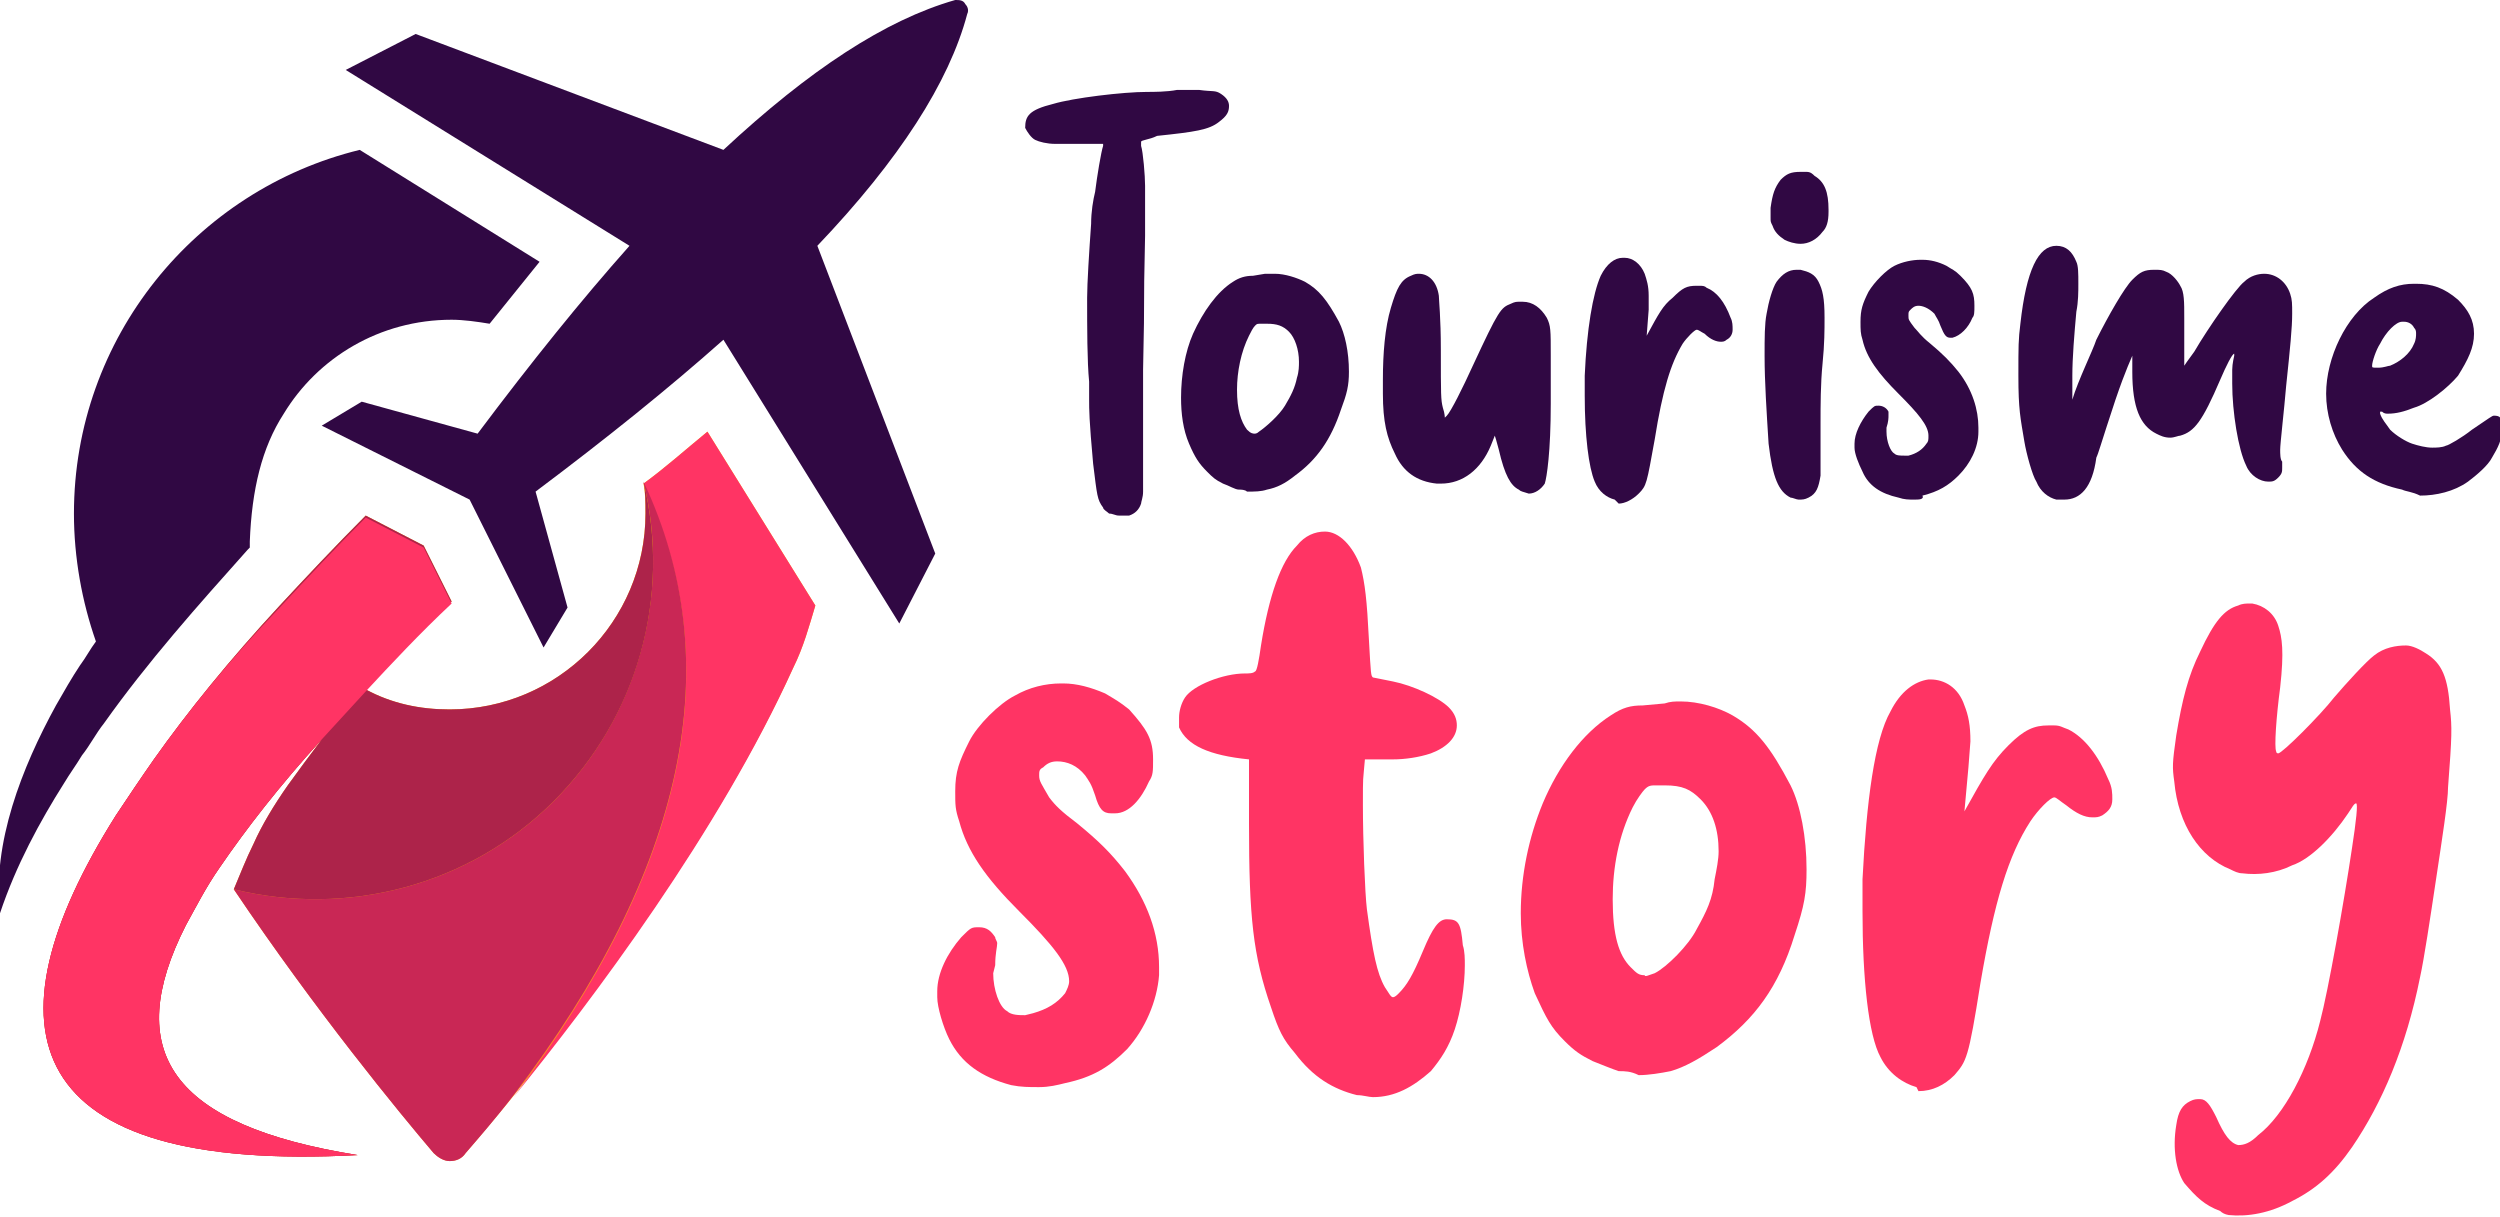
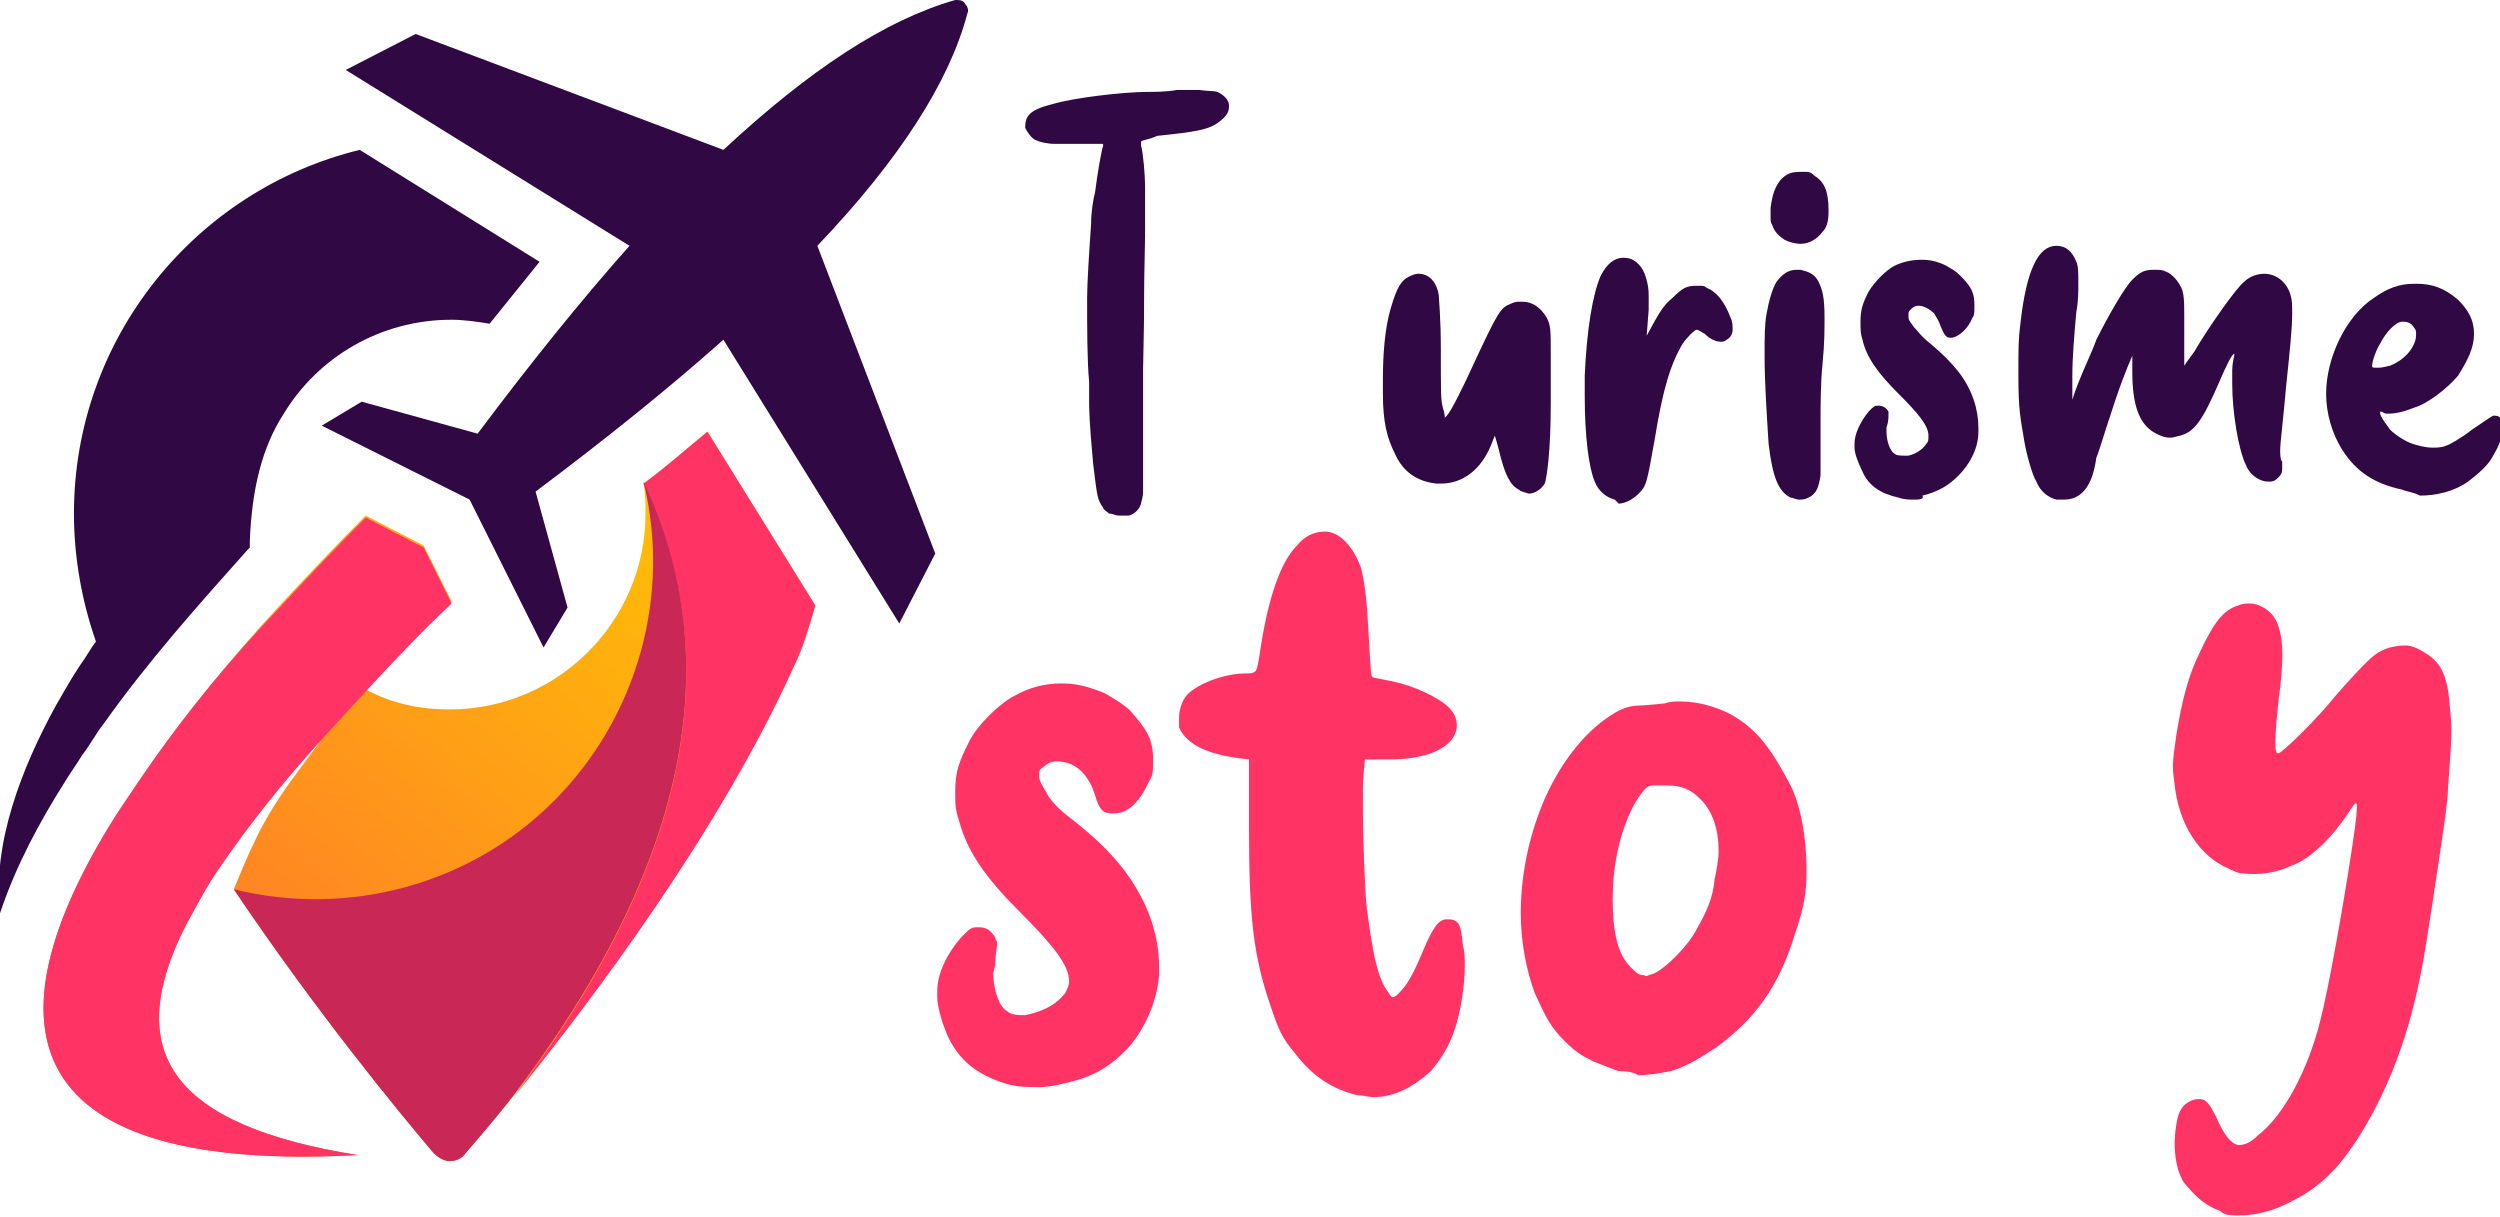
<svg xmlns="http://www.w3.org/2000/svg" xmlns:xlink="http://www.w3.org/1999/xlink" version="1.1" id="Layer_1" x="0px" y="0px" width="125.1px" height="60.9px" viewBox="0 0 125.1 60.9" style="enable-background:new 0 0 125.1 60.9;" xml:space="preserve">
  <style type="text/css">
	.st0{clip-path:url(#SVGID_2_);fill:#300843;}
	.st1{clip-path:url(#SVGID_4_);fill:url(#SVGID_5_);}
	.st2{fill-rule:evenodd;clip-rule:evenodd;fill:#FF3464;}
	.st3{fill-rule:evenodd;clip-rule:evenodd;fill:#C92755;}
	.st4{fill-rule:evenodd;clip-rule:evenodd;fill:#AD234A;}
	.st5{fill:#300843;}
	.st6{fill:#FF3464;}
</style>
  <g>
    <defs>
      <path id="SVGID_1_" d="M36.2,7.5L20.8,1.7l-3.5,1.8l14.2,8.8c-2.4,2.7-4.9,5.8-7.6,9.4l-5.8-1.6l-2,1.2l7.4,3.7l3.7,7.4l1.2-2    l-1.6-5.8c3.6-2.7,6.7-5.2,9.4-7.6L45,31.2l1.8-3.5l-5.9-15.4C45,8,47.5,4.1,48.4,0.7c0.1-0.2,0-0.4-0.1-0.5C48.2,0,48,0,47.8,0    C44.3,1,40.5,3.5,36.2,7.5 M14.2,20.7L14.2,20.7c1.7-2.8,4.8-4.7,8.4-4.7c0.6,0,1.3,0.1,1.9,0.2c0.8-1,1.7-2.1,2.5-3.1l-9-5.6    C9.8,9.5,3.7,16.9,3.7,25.7c0,2.2,0.4,4.4,1.1,6.4c-0.3,0.4-0.5,0.8-0.8,1.2c-0.4,0.6-0.8,1.3-1.2,2c-1.7,3.1-3.2,6.9-2.8,10.4    c0.8-2.4,2-4.6,3.2-6.5c0.3-0.5,0.6-0.9,0.9-1.4c0.4-0.5,0.7-1.1,1.1-1.6c2.2-3.1,4.7-5.9,7.2-8.7l0,0v0l0,0l0,0l0,0v0l0.1-0.1v0    l0,0l0,0l0,0h0l0,0l0,0l0,0l0,0l0,0l0,0l0,0l0,0v0l0,0l0,0l0,0l0,0l0,0l0,0l0,0c0-0.1,0-0.1,0-0.2l0,0v0l0,0l0,0l0,0l0,0l0,0l0,0    l0,0l0,0v0l0,0l0,0l0,0l0,0l0-0.1C12.6,24.5,13.1,22.4,14.2,20.7z" />
    </defs>
    <clipPath id="SVGID_2_">
      <use xlink:href="#SVGID_1_" style="overflow:visible;" />
    </clipPath>
    <rect x="-0.3" y="0" class="st0" width="48.8" height="45.7" />
  </g>
  <g>
    <defs>
      <path id="SVGID_3_" d="M32.3,25.7c0,5.4-4.4,9.8-9.8,9.8c-1.5,0-2.9-0.3-4.2-1c1.3-1.4,2.7-2.9,4.3-4.4l-1.4-2.8l-2.9-1.5    c-1.5,1.5-3,3.1-4.3,4.5C11.5,33,9.4,35.6,7.7,38c-0.7,1-1.3,1.9-1.9,2.8c-6.8,10.8-4.7,17.9,12.1,17c-9.4-1.5-11.8-5.2-8.6-11.5    c0.5-0.9,1-1.9,1.7-2.9c1.3-1.9,3-4.1,5.1-6.4c-0.6,0.8-1.2,1.6-1.7,2.3l0,0c-0.7,1-1.3,2-1.7,2.9c-0.4,0.8-0.7,1.6-1,2.3    c4.1,6.1,8.3,11.2,10,13.2c0.2,0.2,0.5,0.4,0.8,0.4c0.3,0,0.6-0.1,0.8-0.4c2.7-3.1,11.7-14,16.4-24.3c0.5-1,0.8-2.1,1.1-3.1    l-5.4-8.7c-1.1,0.9-2.1,1.8-3.2,2.6C32.3,24.7,32.3,25.2,32.3,25.7" />
    </defs>
    <clipPath id="SVGID_4_">
      <use xlink:href="#SVGID_3_" style="overflow:visible;" />
    </clipPath>
    <linearGradient id="SVGID_5_" gradientUnits="userSpaceOnUse" x1="4.181" y1="58.618" x2="36.986" y2="20.1">
      <stop offset="0" style="stop-color:#FF6633" />
      <stop offset="1" style="stop-color:#FFCB00" />
    </linearGradient>
    <rect x="-0.9" y="21.5" class="st1" width="41.8" height="37.1" />
  </g>
  <path class="st2" d="M39.7,33.4c0.5-1,0.8-2.1,1.1-3.1l-5.4-8.7c-1.1,0.9-2.1,1.8-3.2,2.6c4.3,9.1,2.1,19.3-6.5,30.7  C29.6,50.1,36,41.6,39.7,33.4" />
  <path class="st3" d="M25.7,54.8c8.6-11.3,10.8-21.6,6.5-30.7c1.4,5.7-0.3,11.8-4.5,16c-4.2,4.2-10.3,5.8-16,4.4  c4.1,6.1,8.3,11.2,10,13.2c0.2,0.2,0.5,0.4,0.8,0.4c0.3,0,0.6-0.1,0.8-0.4C23.9,57,24.7,56.1,25.7,54.8" />
-   <path class="st4" d="M11.7,44.5c5.7,1.4,11.8-0.2,16-4.4c4.2-4.2,5.9-10.2,4.5-16c0.1,0.5,0.1,1,0.1,1.6c0,5.4-4.4,9.8-9.8,9.8  c-1.5,0-2.9-0.3-4.2-1c1.3-1.4,2.7-2.9,4.3-4.4l-1.4-2.8l-2.9-1.5c-1.5,1.5-3,3.1-4.3,4.5C11.5,33,9.4,35.6,7.7,38  c-0.7,1-1.3,1.9-1.9,2.8c-6.8,10.8-4.7,17.9,12.1,17c-9.4-1.5-11.8-5.2-8.6-11.5c0.5-0.9,1-1.9,1.7-2.9c1.3-1.9,3-4.1,5.1-6.4  c-0.6,0.8-1.2,1.6-1.7,2.3c-0.7,1-1.3,2-1.7,2.9C12.3,43,12,43.8,11.7,44.5" />
  <path class="st2" d="M16.1,37l2.2-2.4c1.3-1.4,2.7-2.9,4.3-4.4l-1.4-2.8l-2.9-1.5c-1.5,1.5-3,3.1-4.3,4.5C11.5,33,9.4,35.6,7.7,38  c-0.7,1-1.3,1.9-1.9,2.8c-6.8,10.8-4.7,17.9,12.1,17c-9.4-1.5-11.8-5.2-8.6-11.5c0.5-0.9,1-1.9,1.7-2.9C12.3,41.5,14,39.3,16.1,37" />
  <g>
    <path class="st5" d="M56,25.8c-0.2,0-0.3-0.1-0.5-0.1c-0.1-0.1-0.3-0.2-0.3-0.3c-0.3-0.4-0.3-0.6-0.5-2.2c-0.2-2.2-0.2-2.7-0.2-3.2   v-0.3l0-0.6c-0.1-1-0.1-2.7-0.1-4.2c0-0.7,0.1-2.3,0.2-3.7c0-0.6,0.1-1.2,0.2-1.6c0.1-0.8,0.3-2,0.4-2.3l0,0c0,0,0-0.1,0-0.1l0,0   c-0.1,0-0.3,0-0.6,0c-0.4,0-0.8,0-1.1,0c-0.3,0-0.5,0-0.7,0c-0.4,0-0.8-0.1-1-0.2c-0.2-0.1-0.4-0.4-0.5-0.6c0-0.6,0.2-0.9,1.4-1.2   c1-0.3,3.5-0.6,4.7-0.6c0.3,0,1,0,1.5-0.1l0.6,0l0.5,0c0.7,0.1,0.8,0,1.1,0.2c0.3,0.2,0.4,0.4,0.4,0.6c0,0.3-0.1,0.5-0.5,0.8   c-0.5,0.4-1.2,0.5-3.1,0.7C57.5,7,57.1,7,57.1,7.1c0,0,0,0.1,0,0.2c0.1,0.3,0.2,1.5,0.2,2l0,0.5l0,0.3c0,0.2,0,1,0,1.7   c-0.1,4.4,0,2.2-0.1,6.7c0,0.6,0,1.2,0,1.5v2.7l0,1c0,0.4,0,0.7,0,0.9c0,0.3-0.1,0.5-0.1,0.6c-0.1,0.3-0.3,0.5-0.6,0.6   c-0.1,0-0.2,0-0.2,0H56z" />
-     <path class="st5" d="M62,24.5c-0.2,0-0.5-0.2-0.8-0.3c-0.4-0.2-0.5-0.3-0.8-0.6c-0.4-0.4-0.6-0.7-0.9-1.4c-0.3-0.7-0.4-1.5-0.4-2.3   c0-1.1,0.2-2.3,0.6-3.2c0.5-1.1,1.2-2.1,2-2.6c0.3-0.2,0.6-0.3,1-0.3l0.6-0.1c0.2,0,0.3,0,0.5,0c0.5,0,1.1,0.2,1.5,0.4   c0.7,0.4,1.1,0.9,1.7,2c0.3,0.6,0.5,1.5,0.5,2.5c0,0.7-0.1,1.1-0.4,1.9c-0.5,1.5-1.2,2.5-2.3,3.3c-0.5,0.4-0.9,0.6-1.4,0.7   c-0.3,0.1-0.6,0.1-1,0.1C62.3,24.5,62.1,24.5,62,24.5z M63,21.6c0.3-0.2,1-0.8,1.3-1.3c0.3-0.5,0.5-0.9,0.6-1.4   c0.1-0.3,0.1-0.6,0.1-0.8c0-0.6-0.2-1.2-0.5-1.5c-0.3-0.3-0.6-0.4-1.1-0.4h-0.3c-0.2,0-0.2,0-0.3,0.1c-0.1,0.1-0.2,0.3-0.3,0.5   c-0.4,0.8-0.6,1.8-0.6,2.7c0,1,0.2,1.6,0.5,2c0.2,0.2,0.3,0.2,0.4,0.2C62.8,21.7,62.9,21.7,63,21.6z" />
    <path class="st5" d="M76,24.5c-0.4-0.2-0.7-0.7-1-2c-0.1-0.4-0.2-0.7-0.2-0.7l-0.2,0.5c-0.5,1.2-1.4,1.9-2.5,1.9h-0.2   c-1-0.1-1.7-0.6-2.1-1.5c-0.4-0.8-0.6-1.6-0.6-3l0-0.7c0-1.3,0.1-2.6,0.4-3.6c0.3-1,0.5-1.4,1-1.6c0.2-0.1,0.3-0.1,0.4-0.1H71   c0.5,0,0.9,0.4,1,1.1c0,0.2,0.1,1.1,0.1,2.7c0,2.3,0,2.5,0.1,2.9c0.1,0.3,0.1,0.5,0.1,0.5h0c0,0,0,0,0.1-0.1   c0.2-0.2,0.8-1.4,1.3-2.5c1.3-2.8,1.4-2.9,1.9-3.1c0.2-0.1,0.3-0.1,0.4-0.1l0.2,0c0.5,0,0.9,0.3,1.2,0.8c0.2,0.4,0.2,0.6,0.2,1.9   l0,2.4c0,2.4-0.2,3.7-0.3,4c-0.2,0.3-0.5,0.5-0.8,0.5C76.2,24.6,76.1,24.6,76,24.5z" />
    <path class="st5" d="M80.8,25c-0.4-0.1-0.8-0.4-1-0.9c-0.3-0.7-0.5-2.3-0.5-4.3l0-1c0.1-2.3,0.4-4.1,0.8-5c0.3-0.6,0.7-0.9,1.1-0.9   h0.1c0.4,0,0.8,0.3,1,0.8c0.1,0.3,0.2,0.6,0.2,1.1l0,0.7l-0.1,1.3c0.6-1.1,0.8-1.5,1.3-1.9c0.5-0.5,0.7-0.6,1.2-0.6H85   c0.2,0,0.3,0,0.4,0.1c0.5,0.2,0.9,0.7,1.2,1.5c0.1,0.2,0.1,0.4,0.1,0.6c0,0.2-0.1,0.4-0.3,0.5c-0.1,0.1-0.2,0.1-0.3,0.1   c-0.2,0-0.5-0.1-0.8-0.4c-0.2-0.1-0.3-0.2-0.4-0.2c-0.1,0-0.5,0.4-0.7,0.7c-0.6,1-1,2.3-1.4,4.8c-0.4,2.2-0.4,2.3-0.8,2.7   c-0.3,0.3-0.7,0.5-1,0.5L80.8,25z" />
    <path class="st5" d="M89.6,24.9c-0.6-0.3-0.9-1-1.1-2.7c-0.1-1.6-0.2-3.1-0.2-4.4c0-0.9,0-1.6,0.1-2.1c0.1-0.6,0.3-1.3,0.5-1.6   c0.3-0.4,0.6-0.6,1-0.6l0.2,0c0.4,0.1,0.7,0.2,0.9,0.6c0.2,0.4,0.3,0.8,0.3,1.8c0,0.6,0,1.3-0.1,2.3c-0.1,1-0.1,2.1-0.1,3   c0,0.5,0,1,0,1.5V23c0,0.3,0,0.6,0,0.8c-0.1,0.6-0.2,0.9-0.6,1.1c-0.2,0.1-0.3,0.1-0.5,0.1C89.9,25,89.7,24.9,89.6,24.9z M89.3,12   c-0.3-0.2-0.5-0.4-0.6-0.7c-0.1-0.2-0.1-0.2-0.1-0.4l0-0.5c0.1-0.7,0.2-1,0.5-1.4c0.3-0.3,0.5-0.4,1-0.4h0.3c0.2,0,0.3,0.1,0.4,0.2   c0.5,0.3,0.7,0.8,0.7,1.7v0.1c0,0.5-0.1,0.8-0.3,1c-0.3,0.4-0.7,0.6-1.1,0.6C89.8,12.2,89.5,12.1,89.3,12z" />
    <path class="st5" d="M95,24.9c-0.9-0.2-1.5-0.6-1.8-1.3c-0.2-0.4-0.4-0.9-0.4-1.2l0-0.2c0-0.5,0.3-1.1,0.7-1.6   c0.3-0.3,0.3-0.3,0.5-0.3c0.2,0,0.4,0.1,0.5,0.3c0,0.1,0,0.1,0,0.2c0,0.1,0,0.3-0.1,0.6l0,0.2c0,0.5,0.2,1,0.4,1.1   c0.1,0.1,0.3,0.1,0.5,0.1l0.2,0c0.4-0.1,0.7-0.3,0.9-0.6c0.1-0.1,0.1-0.2,0.1-0.4c0-0.5-0.5-1.1-1.5-2.1c-1-1-1.6-1.8-1.8-2.7   c-0.1-0.3-0.1-0.5-0.1-0.9c0-0.6,0.1-0.9,0.4-1.5c0.3-0.5,0.9-1.1,1.3-1.3c0.4-0.2,0.9-0.3,1.3-0.3h0.1c0.4,0,0.8,0.1,1.2,0.3   c0.3,0.2,0.4,0.2,0.7,0.5c0.6,0.6,0.7,0.9,0.7,1.5c0,0.3,0,0.5-0.1,0.6c-0.2,0.5-0.6,0.9-1,1h-0.1c-0.2,0-0.3-0.1-0.5-0.6   c-0.1-0.3-0.2-0.4-0.3-0.6c-0.3-0.3-0.6-0.4-0.8-0.4c-0.2,0-0.3,0.1-0.4,0.2c-0.1,0.1-0.1,0.1-0.1,0.3c0,0.2,0,0.2,0.3,0.6   c0.2,0.2,0.3,0.4,0.8,0.8c0.6,0.5,1,0.9,1.4,1.4c0.7,0.9,1,1.9,1,2.8v0.2c0,0.8-0.4,1.6-1,2.2c-0.5,0.5-1,0.8-1.8,1   C96.3,25,96,25,95.8,25C95.5,25,95.3,25,95,24.9z" />
    <path class="st5" d="M103.3,25c-0.2,0-0.3,0-0.4,0c-0.4-0.1-0.8-0.4-1-0.9c-0.2-0.3-0.5-1.4-0.6-2c-0.2-1.2-0.3-1.6-0.3-3.3   c0-1.5,0-1.8,0.1-2.6c0.3-2.7,0.9-3.9,1.8-3.9c0.5,0,0.8,0.3,1,0.8c0.1,0.2,0.1,0.6,0.1,1.1c0,0.4,0,0.9-0.1,1.4   c-0.1,1.1-0.2,2.3-0.2,3.2l0,1.2c0.3-1,1-2.4,1.2-3c0.6-1.2,1.4-2.6,1.8-3c0.4-0.4,0.6-0.5,1.1-0.5c0.3,0,0.4,0,0.6,0.1   c0.3,0.1,0.6,0.5,0.7,0.7c0.2,0.3,0.2,0.8,0.2,1.6c0,0.3,0,0.7,0,1.2l0,1.2c0,0,0.2-0.3,0.5-0.7c0.7-1.2,2.1-3.2,2.5-3.5   c0.3-0.3,0.7-0.4,1-0.4c0.6,0,1.1,0.4,1.3,1c0.1,0.3,0.1,0.5,0.1,1c0,0.7-0.1,1.7-0.3,3.6c-0.1,1.2-0.3,2.9-0.3,3.2   c0,0.2,0,0.5,0.1,0.6c0,0.1,0,0.3,0,0.3c0,0.2,0,0.3-0.2,0.5c-0.2,0.2-0.3,0.2-0.5,0.2c-0.4,0-0.9-0.3-1.1-0.8   c-0.4-0.8-0.7-2.7-0.7-4.1l0-0.7c0-0.3,0.1-0.7,0.1-0.7l0-0.1c0,0,0,0,0,0c-0.1,0-0.4,0.6-0.7,1.3c-0.9,2.1-1.3,2.6-2,2.8   c-0.1,0-0.3,0.1-0.5,0.1c-0.3,0-0.5-0.1-0.7-0.2c-0.8-0.4-1.2-1.3-1.2-3.1l0-0.8c-0.3,0.7-0.6,1.4-1.3,3.6   c-0.2,0.6-0.4,1.3-0.5,1.5C104.7,24.4,104.1,25,103.3,25L103.3,25z" />
    <path class="st5" d="M120.2,24.5c-1.4-0.3-2.3-0.9-3-2c-0.5-0.8-0.8-1.8-0.8-2.8c0-1.8,1-3.9,2.4-4.8c0.7-0.5,1.3-0.7,2-0.7h0.1   c0.8,0,1.4,0.2,2.1,0.8c0.5,0.5,0.8,1,0.8,1.7c0,0.7-0.3,1.3-0.8,2.1c-0.5,0.6-1.5,1.4-2.2,1.6c-0.5,0.2-0.9,0.3-1.3,0.3   c-0.1,0-0.2,0-0.3-0.1l-0.1,0c0,0,0,0,0,0l0,0.1c0.1,0.3,0.3,0.5,0.5,0.8c0.3,0.3,0.8,0.6,1.1,0.7c0.3,0.1,0.7,0.2,1,0.2   c0.2,0,0.5,0,0.7-0.1c0.1,0,0.8-0.4,1.3-0.8c0.9-0.6,1-0.7,1.1-0.7c0.3,0,0.4,0.1,0.4,0.5v0.2c0,0.5-0.2,0.9-0.5,1.4   c-0.2,0.4-0.8,0.9-1.2,1.2c-0.7,0.5-1.6,0.7-2.4,0.7C120.7,24.6,120.4,24.6,120.2,24.5z M119.6,18.3c0.5-0.2,1-0.6,1.2-1.1   c0.1-0.2,0.1-0.4,0.1-0.5c0-0.1,0-0.2-0.1-0.3c-0.1-0.2-0.3-0.3-0.5-0.3h-0.1c-0.3,0-0.8,0.5-1.1,1.1c-0.2,0.3-0.4,0.9-0.4,1.1   c0,0.1,0,0.1,0.3,0.1C119.3,18.4,119.5,18.3,119.6,18.3z" />
  </g>
  <g>
    <path class="st6" d="M50.6,54.3c-1.5-0.4-2.5-1.1-3.1-2.3c-0.3-0.6-0.6-1.6-0.6-2.1l0-0.3c0-0.9,0.5-1.9,1.2-2.7   c0.5-0.5,0.5-0.5,0.9-0.5c0.4,0,0.6,0.2,0.8,0.5c0,0.1,0.1,0.2,0.1,0.3c0,0.2-0.1,0.5-0.1,1.1l-0.1,0.4c0,0.8,0.3,1.7,0.7,1.9   c0.2,0.2,0.6,0.2,0.9,0.2l0.4-0.1c0.7-0.2,1.2-0.5,1.6-1c0.1-0.2,0.2-0.4,0.2-0.6c0-0.8-0.8-1.8-2.5-3.5c-1.7-1.7-2.6-3-3-4.5   c-0.2-0.6-0.2-0.8-0.2-1.5c0-1,0.2-1.5,0.7-2.5c0.4-0.8,1.5-1.9,2.3-2.3c0.7-0.4,1.5-0.6,2.3-0.6h0.1c0.7,0,1.4,0.2,2.1,0.5   c0.5,0.3,0.7,0.4,1.2,0.8c0.9,1,1.2,1.5,1.2,2.5c0,0.6,0,0.8-0.2,1.1c-0.4,0.9-1,1.6-1.7,1.6h-0.2c-0.4,0-0.6-0.2-0.8-0.9   c-0.2-0.6-0.3-0.7-0.5-1c-0.4-0.5-0.9-0.7-1.4-0.7c-0.3,0-0.5,0.1-0.7,0.3c-0.2,0.1-0.2,0.2-0.2,0.4c0,0.3,0.1,0.4,0.5,1.1   c0.3,0.4,0.6,0.7,1.4,1.3c1.1,0.9,1.7,1.5,2.4,2.4c1.1,1.5,1.7,3.1,1.7,4.8v0.4c-0.1,1.3-0.7,2.7-1.6,3.7c-0.9,0.9-1.7,1.4-3.1,1.7   c-0.4,0.1-0.8,0.2-1.3,0.2C51.5,54.4,51.1,54.4,50.6,54.3z" />
    <path class="st6" d="M67.9,54.8c-1.2-0.3-2.2-0.9-3.1-2.1c-0.6-0.7-0.8-1.1-1.2-2.3c-0.9-2.6-1.1-4.5-1.1-9.2l0-3.2   c-2-0.2-3.1-0.7-3.5-1.6C59,36.2,59,36,59,35.9c0-0.3,0.1-0.7,0.3-1c0.4-0.6,1.9-1.2,3-1.2c0.2,0,0.4,0,0.5-0.1   c0.1,0,0.2-0.6,0.3-1.3c0.4-2.5,1-4.2,1.8-5c0.4-0.5,0.9-0.7,1.4-0.7c0.7,0,1.4,0.7,1.8,1.8c0.2,0.8,0.3,1.6,0.4,3.6   c0.1,1.8,0.1,1.8,0.2,1.9l1,0.2c1,0.2,2.3,0.8,2.8,1.3c0.3,0.3,0.4,0.6,0.4,0.9c0,0.6-0.5,1.1-1.3,1.4c-0.6,0.2-1.3,0.3-1.9,0.3   L68.3,38c-0.1,1.2-0.1,0.7-0.1,2.3c0,1.7,0.1,4.4,0.2,5.2c0.3,2.2,0.5,3.2,0.9,3.9c0.2,0.3,0.3,0.5,0.4,0.5c0.1,0,0.2-0.1,0.3-0.2   c0.4-0.4,0.7-0.9,1.2-2.1c0.5-1.2,0.8-1.6,1.2-1.6c0.6,0,0.7,0.2,0.8,1.3c0.1,0.3,0.1,0.7,0.1,1c0,1-0.2,2.3-0.5,3.2   c-0.3,0.9-0.7,1.5-1.2,2.1c-0.9,0.8-1.8,1.3-2.9,1.3C68.5,54.9,68.2,54.8,67.9,54.8z" />
    <path class="st6" d="M81,53.6c-0.3-0.1-0.8-0.3-1.3-0.5c-0.6-0.3-0.9-0.5-1.4-1c-0.7-0.7-0.9-1.1-1.5-2.4c-0.4-1.1-0.7-2.5-0.7-4   c0-1.9,0.4-3.8,1.1-5.5c0.8-1.9,2-3.5,3.4-4.4c0.6-0.4,1-0.5,1.6-0.5l1.1-0.1c0.3-0.1,0.5-0.1,0.8-0.1c0.9,0,1.9,0.3,2.6,0.7   c1.2,0.7,1.9,1.6,2.9,3.5c0.5,1,0.8,2.6,0.8,4.2c0,1.2-0.1,1.8-0.6,3.3c-0.8,2.6-2,4.2-3.9,5.6c-0.9,0.6-1.6,1-2.3,1.2   c-0.5,0.1-1.1,0.2-1.6,0.2C81.6,53.6,81.3,53.6,81,53.6z M82.8,48.7c0.6-0.3,1.7-1.4,2.1-2.2c0.5-0.9,0.8-1.5,0.9-2.5   c0.1-0.5,0.2-1,0.2-1.4c0-1.1-0.3-2-0.9-2.6c-0.5-0.5-0.9-0.7-1.8-0.7h-0.4c-0.3,0-0.4,0-0.6,0.2c-0.1,0.1-0.4,0.5-0.6,0.9   c-0.7,1.4-1,3-1,4.6c0,1.8,0.3,2.8,0.9,3.4c0.3,0.3,0.4,0.4,0.7,0.4C82.3,48.9,82.5,48.8,82.8,48.7z" />
-     <path class="st6" d="M95.9,54.4c-0.7-0.2-1.4-0.7-1.8-1.5c-0.6-1.1-0.9-3.9-0.9-7.3l0-1.6c0.2-3.9,0.6-7,1.4-8.4   c0.5-1,1.2-1.5,1.9-1.6h0.1c0.7,0,1.4,0.4,1.7,1.3c0.2,0.5,0.3,1,0.3,1.8l-0.1,1.3l-0.2,2.2c1-1.8,1.4-2.5,2.2-3.3   c0.8-0.8,1.3-1,2-1h0.3c0.3,0,0.4,0.1,0.7,0.2c0.8,0.4,1.5,1.3,2,2.5c0.2,0.4,0.2,0.7,0.2,1c0,0.4-0.2,0.6-0.5,0.8   c-0.2,0.1-0.3,0.1-0.5,0.1c-0.4,0-0.8-0.2-1.3-0.6c-0.3-0.2-0.5-0.4-0.6-0.4c-0.2,0-0.8,0.6-1.2,1.2c-1.1,1.7-1.8,4-2.5,8.1   c-0.6,3.8-0.7,3.9-1.3,4.6c-0.5,0.5-1.1,0.8-1.8,0.8L95.9,54.4z" />
    <path class="st6" d="M111.1,60.6c-0.8-0.3-1.2-0.7-1.8-1.4c-0.4-0.6-0.6-1.7-0.4-2.9c0.1-0.7,0.3-1,0.7-1.2   c0.2-0.1,0.3-0.1,0.5-0.1c0.3,0,0.5,0.3,0.8,0.9c0.4,0.9,0.7,1.3,1.1,1.4c0.3,0,0.6-0.1,1-0.5c1.3-1,2.5-3.3,3.1-5.7   c0.4-1.5,1.2-6,1.6-8.7c0.2-1.3,0.3-2.2,0.2-2.2c-0.1,0-0.2,0.2-0.4,0.5c-0.8,1.2-1.9,2.3-2.8,2.6c-0.8,0.4-1.7,0.5-2.5,0.4   c-0.2,0-0.4-0.1-0.6-0.2c-1.5-0.6-2.6-2.2-2.8-4.4c-0.1-0.7-0.1-0.9,0.1-2.3c0.3-1.8,0.6-3,1.2-4.2c0.7-1.5,1.2-2.1,1.9-2.3   c0.2-0.1,0.4-0.1,0.6-0.1l0.1,0c0.6,0.1,1.1,0.5,1.3,1.1c0.2,0.6,0.3,1.3,0.1,3.1c-0.2,1.5-0.3,3-0.2,3.2c0,0.1,0.1,0.1,0.1,0.1   c0.2,0,2.1-1.9,2.8-2.8c0.6-0.7,1.6-1.8,2-2.1c0.5-0.4,1.1-0.5,1.6-0.5c0.3,0,0.7,0.2,1,0.4c0.8,0.5,1.1,1.2,1.2,2.8   c0.1,0.9,0.1,1.3-0.1,3.9c0,0.7-0.3,2.6-0.6,4.6c-0.3,2-0.6,4-0.8,4.9c-0.7,3.5-1.9,6.3-3.4,8.5c-0.9,1.3-1.8,2.1-3,2.7   c-1.1,0.6-2.2,0.8-3.2,0.7C111.6,60.8,111.3,60.8,111.1,60.6z" />
  </g>
</svg>